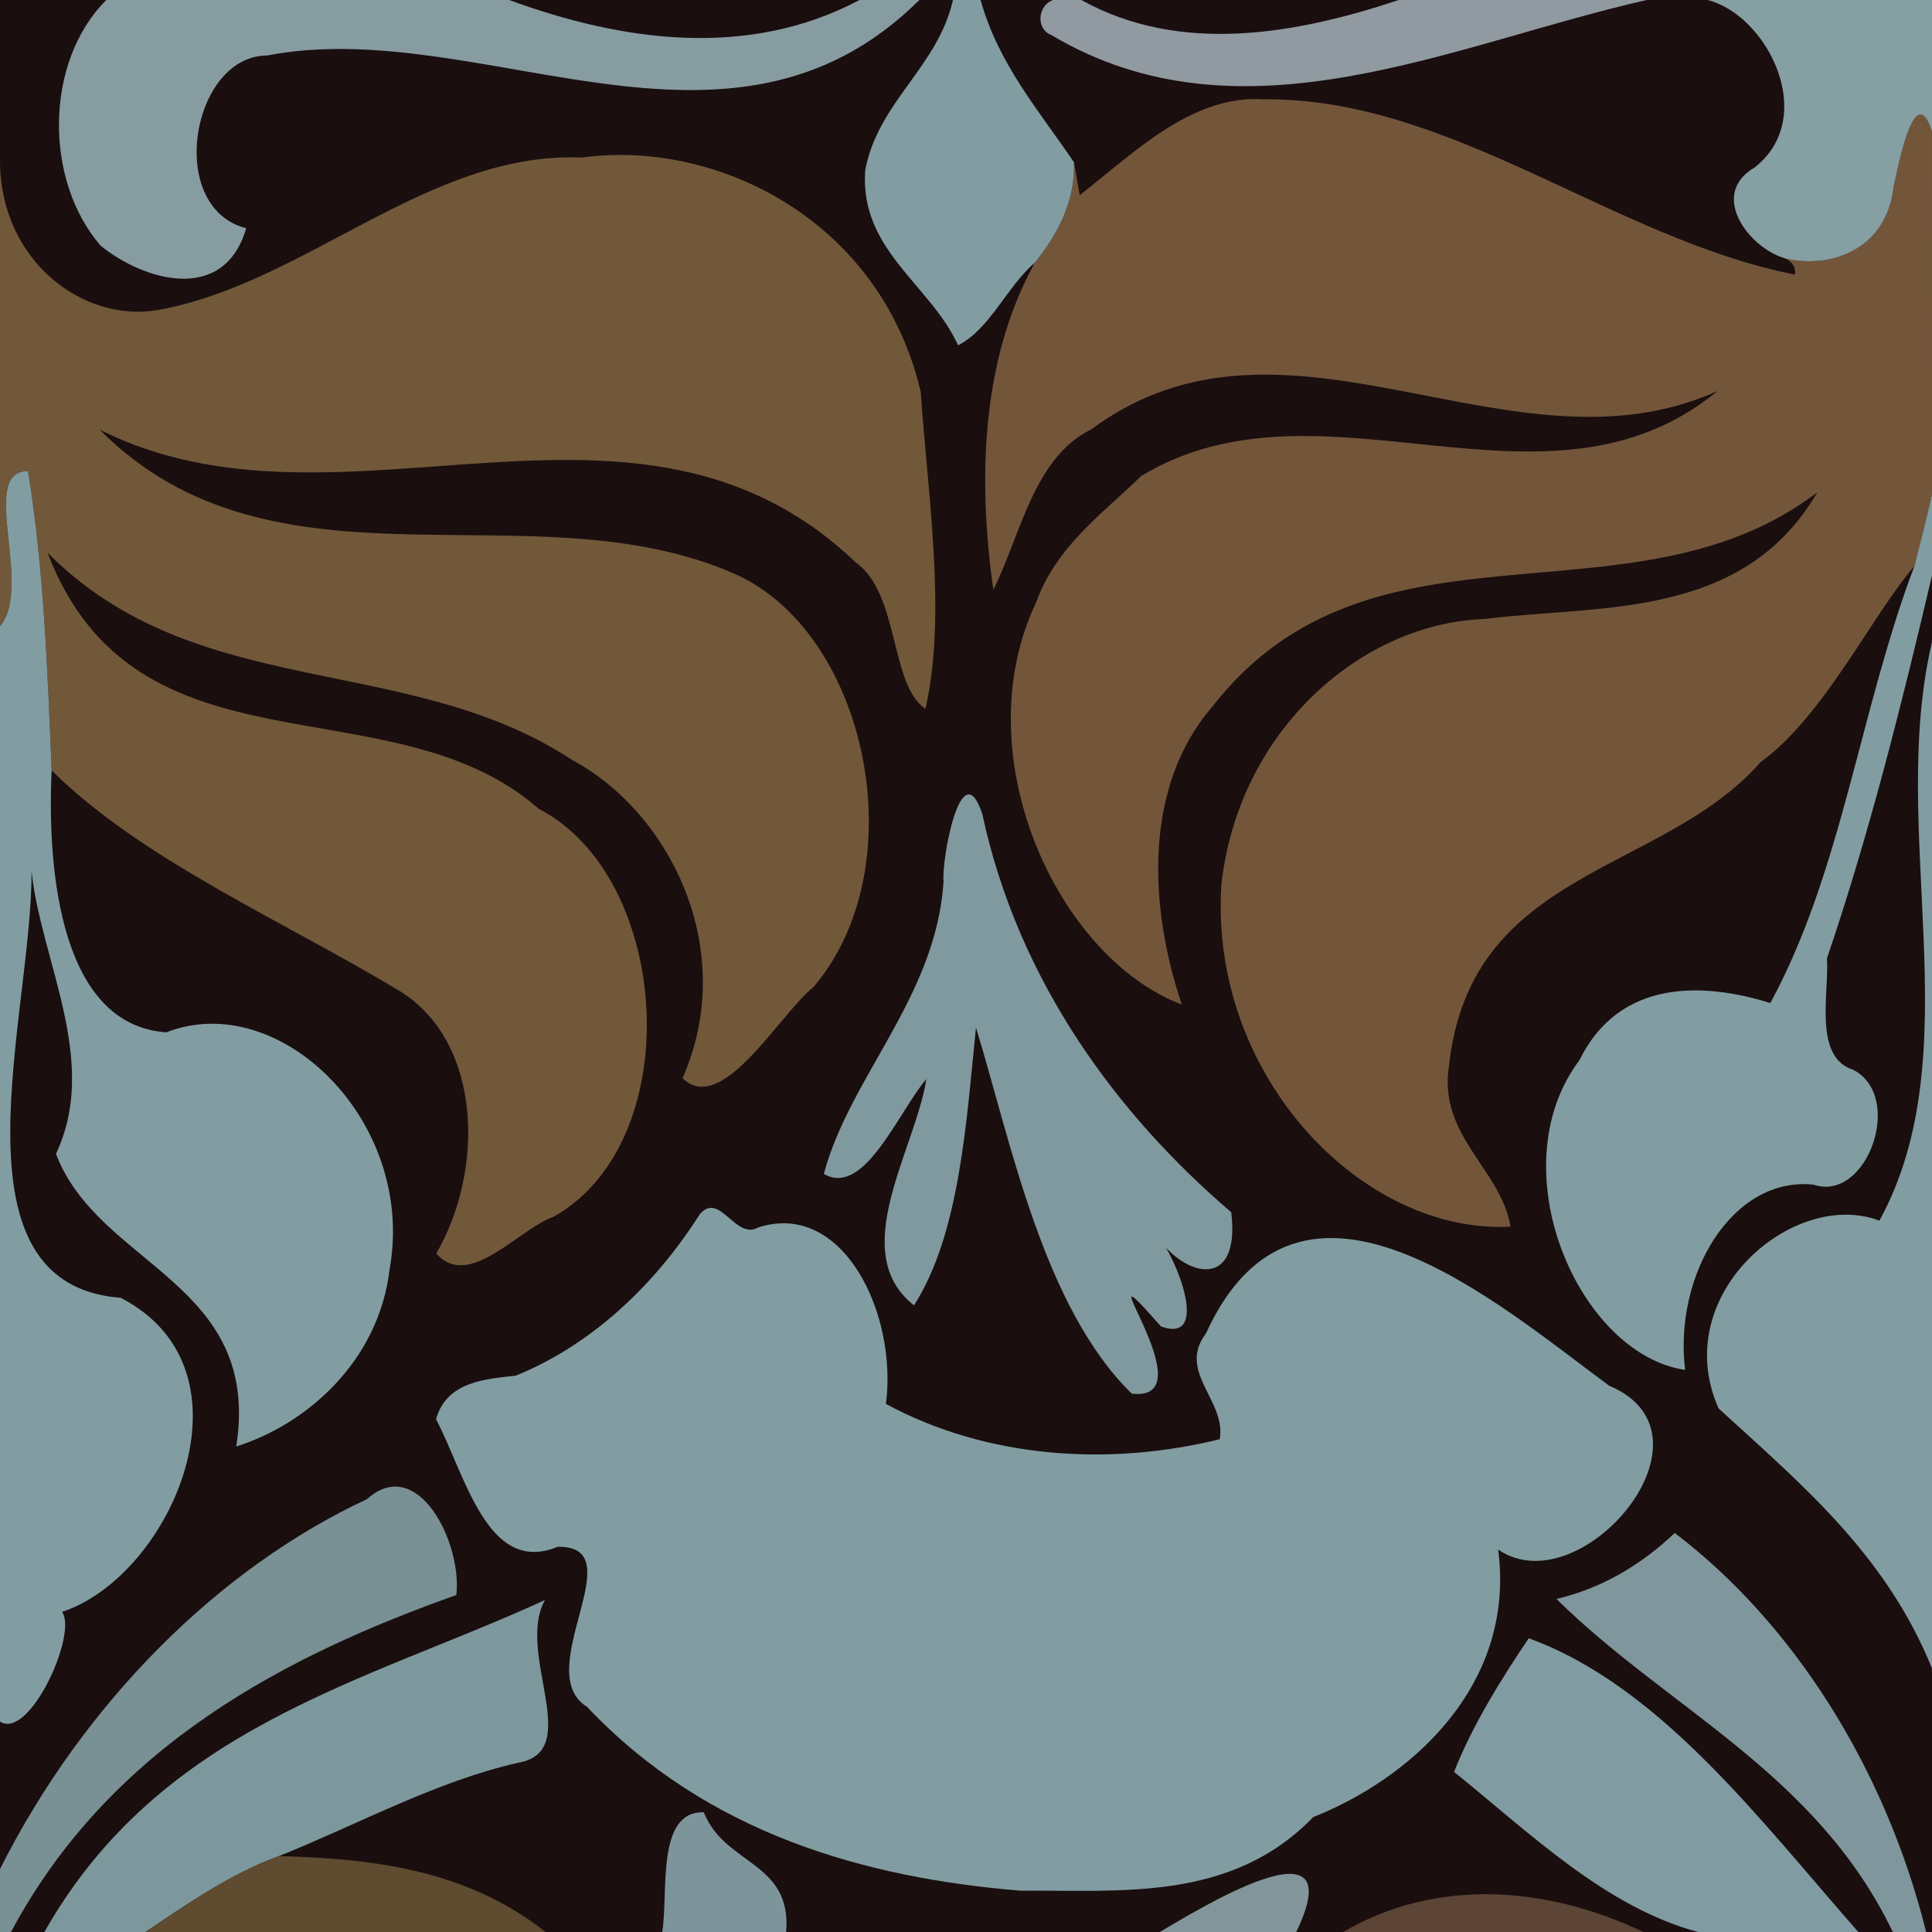
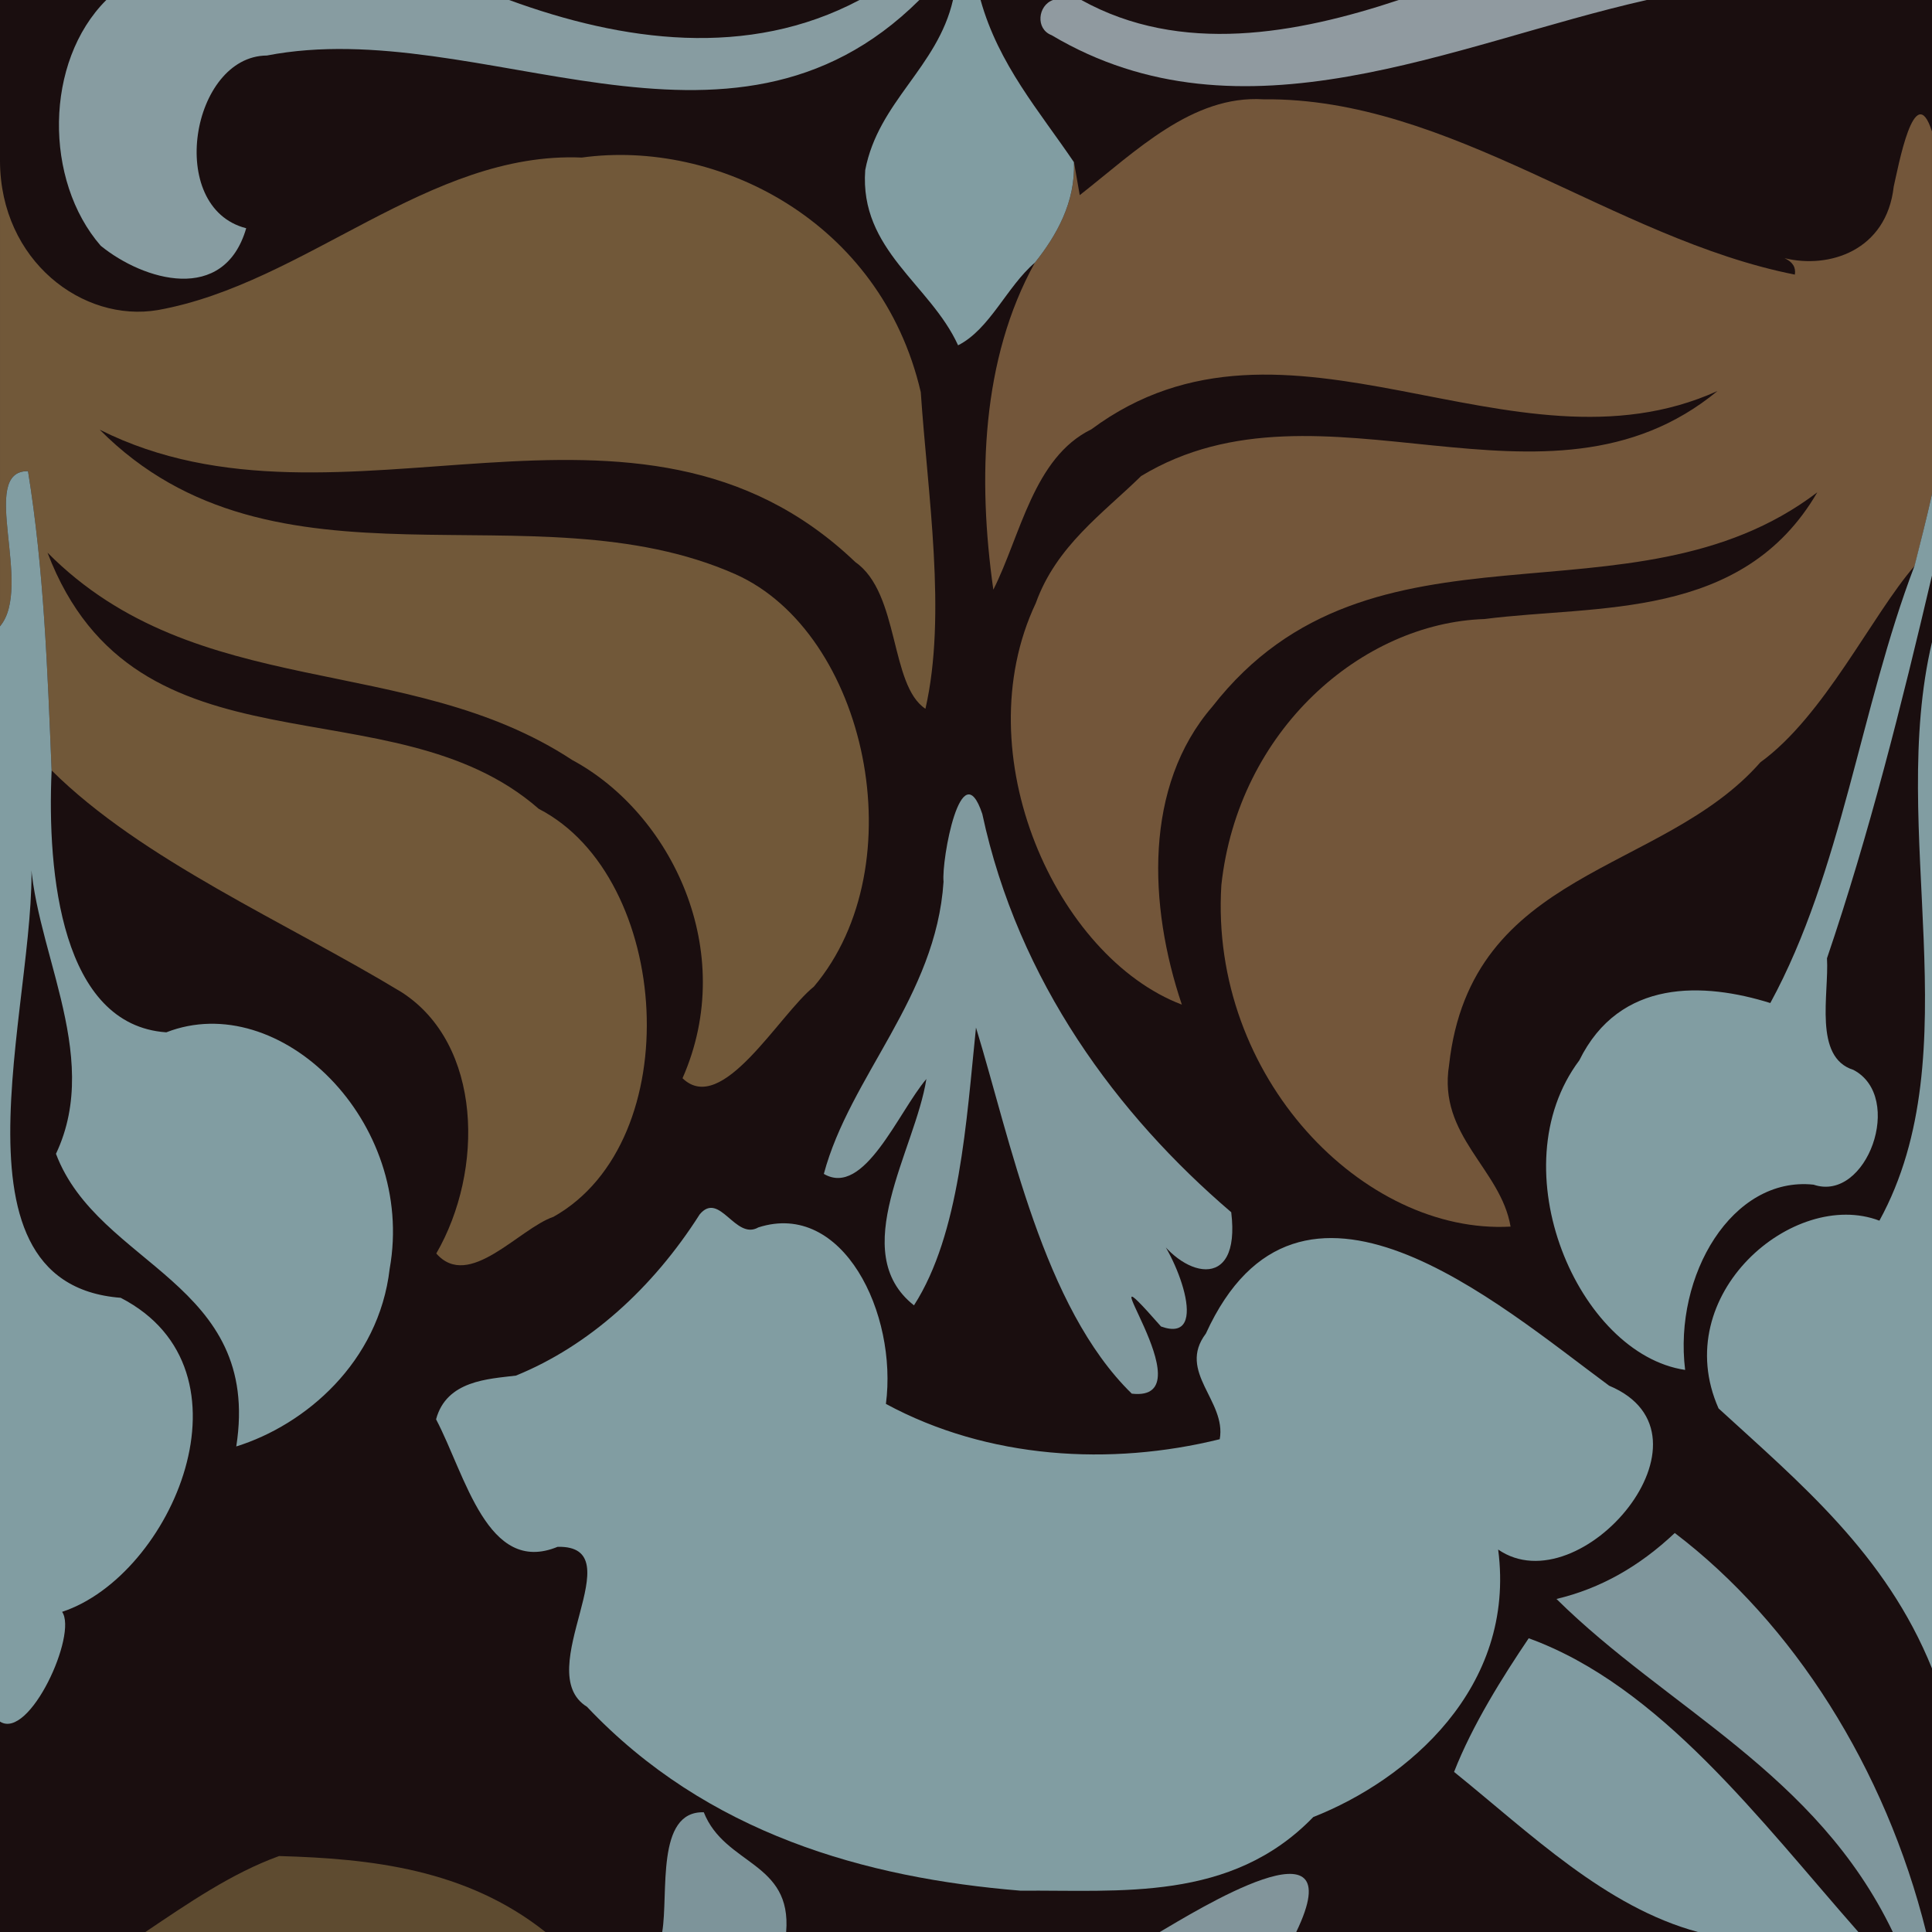
<svg xmlns="http://www.w3.org/2000/svg" xmlns:ns1="http://www.inkscape.org/namespaces/inkscape" xmlns:ns2="http://sodipodi.sourceforge.net/DTD/sodipodi-0.dtd" xmlns:xlink="http://www.w3.org/1999/xlink" width="240" height="240" viewBox="0 0 240 240" id="svg5160" version="1.1" ns1:version="0.91 r13725" ns2:docname="bg1.svg">
  <defs id="defs5162">
    <clipPath clipPathUnits="userSpaceOnUse" id="clipPath5826">
      <path ns2:nodetypes="ccccc" ns1:connector-curvature="0" style="fill:#ffffff;fill-opacity:1;stroke:none" d="m 7.629394872310514e-6,-7.629280162291252e-6 240,0 0,240 -240,0 z" id="path5828" />
    </clipPath>
  </defs>
  <ns2:namedview id="base" pagecolor="#787878" bordercolor="#ffffff" borderopacity="1" ns1:pageopacity="1" ns1:pageshadow="2" ns1:zoom="2.3125" ns1:cx="120" ns1:cy="120" ns1:document-units="px" ns1:current-layer="layer3" showgrid="false" units="px" borderlayer="true" ns1:showpageshadow="false" guidecolor="#003cff" guideopacity="1" guidehicolor="#00ffd2" guidehiopacity="1" ns1:window-width="1366" ns1:window-height="705" ns1:window-x="-8" ns1:window-y="-8" ns1:window-maximized="1" />
  <g ns1:groupmode="layer" id="layer4" ns1:label="clones" style="display:inline" ns2:insensitive="true">
    <g id="g5847">
      <use height="100%" width="100%" transform="matrix(1,0,0,-1,-240,480)" x="0" y="0" xlink:href="#g5806" id="use5831" clip-path="url(#clipPath5826)" />
      <use height="100%" width="100%" transform="matrix(1,0,0,-1,0,480)" clip-path="url(#clipPath5826)" id="use5824" xlink:href="#g5806" y="0" x="0" />
      <use clip-path="url(#clipPath5826)" id="use5833" xlink:href="#g5806" y="0" x="0" transform="matrix(1,0,0,-1,240,480)" width="100%" height="100%" />
      <use clip-path="url(#clipPath5826)" id="use5835" xlink:href="#g5806" y="0" x="0" transform="translate(-240,-2.842170943040401e-14)" width="100%" height="100%" />
      <use x="0" y="0" xlink:href="#g5806" id="use5837" clip-path="url(#clipPath5826)" width="100%" height="100%" />
      <use height="100%" width="100%" transform="translate(240,-2.842170943040401e-14)" x="0" y="0" xlink:href="#g5806" id="use5839" clip-path="url(#clipPath5826)" />
      <use height="100%" width="100%" transform="matrix(1,0,0,-1,-240,-1.52585603245825e-5)" x="0" y="0" xlink:href="#g5806" id="use5841" clip-path="url(#clipPath5826)" />
      <use transform="matrix(1,0,0,-1,0,-1.52585603245825e-5)" height="100%" width="100%" clip-path="url(#clipPath5826)" id="use5843" xlink:href="#g5806" y="0" x="0" />
      <use clip-path="url(#clipPath5826)" id="use5845" xlink:href="#g5806" y="0" x="0" transform="matrix(1,0,0,-1,240,-1.52585603245825e-5)" width="100%" height="100%" />
    </g>
  </g>
  <g ns1:groupmode="layer" id="layer3" ns1:label="parent tile" style="display:inline">
    <g id="g5806">
      <path ns2:nodetypes="ccccc" ns1:connector-curvature="0" style="fill:#1a0e0f;fill-opacity:1" d="m 7.629394872310514e-6,-7.629280162291252e-6 240,0 0,240 -240,0 z" id="path5003" />
-       <path ns2:nodetypes="cccccc" style="fill:#799094" ns1:connector-curvature="0" id="path4901" d="m 1.369,240 c 12.403,-23.256 34.436,-34.444 55.318,-41.859 0.754,-6.487 -4.807,-17.576 -11.115,-11.905 -18.413,8.579 -35.172,25.287 -45.571,45.939 l 4.5102810375397e-17,7.825 z" />
-       <path ns2:nodetypes="ccccccc" style="fill:#7c989c" ns1:connector-curvature="0" id="path4905" d="m 5.513,239.999 12.548,5.999230796e-4 c 5.356,-3.6 10.727,-7.298 16.608,-9.435 9.859,-3.959 19.404,-9.239 29.651,-11.579 8.358,-1.387 -0.312,-13.62 3.383,-20.229 -22.093,10.169 -47.685,15.642 -62.19,41.244 z" />
      <path ns2:nodetypes="cccc" style="fill:#5e4b30" ns1:connector-curvature="0" id="path4907" d="m 67.757,240 c -9.851,-7.827 -21.683,-9.116 -33.088,-9.435 -5.881,2.13 -11.252,5.835 -16.608,9.435 z" />
      <path ns2:nodetypes="ccccc" style="fill:#7d949a" ns1:connector-curvature="0" id="path4909" d="m 82.263,240 15.396,0 c 0.724,-8.783 -7.603,-8.254 -10.232,-14.872 -5.996,-0.178 -4.365,10.138 -5.165,14.872 z" />
      <path ns2:nodetypes="ccc" style="fill:#82959b" ns1:connector-curvature="0" id="path4911" d="m 144.072,240 16.952,0 c 7.215,-14.942 -12.738,-2.446 -16.952,0 z" />
-       <path ns2:nodetypes="ccc" style="fill:#5c4436" ns1:connector-curvature="0" id="path4913" d="m 166.854,240 37.301,0 c -11.832,-5.652 -25.629,-6.833 -37.301,0 z" />
+       <path ns2:nodetypes="ccc" style="fill:#5c4436" ns1:connector-curvature="0" id="path4913" d="m 166.854,240 37.301,0 z" />
      <path ns2:nodetypes="ccccc" style="fill:#809ba1" ns1:connector-curvature="0" id="path4915" d="m 230.851,240 c -12.205,-13.864 -24.624,-30.564 -40.95,-36.488 -3.207,4.753 -6.979,10.733 -9.272,16.601 9.523,7.687 18.803,16.784 30.292,19.887 z" />
      <path ns2:nodetypes="ccccc" style="fill:#7f969c" ns1:connector-curvature="0" id="path4917" d="m 239.274,240 c -5.059,-20.36 -16.547,-38.41 -31.228,-49.565 -4.396,4.153 -9.256,6.908 -14.696,8.193 13.767,13.611 32.302,21.603 41.78,41.372 z" />
      <path ns2:nodetypes="cccccccccccc" style="fill:#80999e" ns1:connector-curvature="0" id="path4925" d="m 140.591,173.124 c 9.904,1.153 -7.024,-20.472 3.634,-8.343 6.422,2.315 1.646,-9.496 -0.968,-11.961 3.245,5.699 10.933,7.996 9.691,-2.231 -14.125,-12.073 -26.46,-28.664 -30.923,-49.476 -2.621,-7.883 -5.089,5.727 -4.815,8.418 -0.937,14.332 -11.626,24.165 -14.871,36.295 5.005,2.934 9.218,-7.63 12.738,-11.792 -1.371,8.811 -9.942,21.504 -1.539,28.121 5.706,-8.886 6.506,-22.901 7.702,-34.505 4.304,14.033 8.327,34.721 19.352,45.473 z" />
      <path ns2:nodetypes="ccccccccccccccccccccc" style="fill:#715839" ns1:connector-curvature="0" id="path4929" d="m 54.197,155.711 c 4.053,4.64 10.27,-3.093 14.559,-4.556 16.754,-9.411 14.658,-42.191 -1.828,-50.676 -18.345,-16.085 -50.031,-3 -61.025,-31.824 18.536,18.673 44.691,12.28 65.184,25.759 12.251,6.59 20.676,23.697 13.698,39.529 4.906,4.753 11.976,-7.883 16.319,-11.38 12.761,-15.111 6.567,-43.991 -9.782,-51.247 -25.257,-11.159 -57.17,3.959 -78.937,-17.938 30.017,15.088 66.639,-9.584 93.876,16.453 5.501,3.843 4.259,15.289 8.7,18.214 2.674,-11.67 0.267,-26.706 -0.579,-39.332 -4.968,-21.357 -25.356,-31.451 -42.108,-29.141 -19.047,-0.81 -34.33,15.658 -52.66,18.943 -9.302,1.59 -19.552,-6.089 -19.613,-18.478 l 0,57.758 c 4.183,-4.964 -2.739,-19.363 3.478,-19.273 1.981,12.193 2.423,24.762 2.933,37.18 11.23,11.155 29.065,18.823 43.472,27.55 10.041,6.458 10.277,22.16 4.312,32.462 z" />
      <path ns2:nodetypes="ccccccccccccccccccccccccc" style="fill:#73563a" ns1:connector-curvature="0" id="path4931" d="m 151.72,109.967 c -1.478,23.884 17.69,43.419 35.929,42.407 -1.219,-7.208 -9.051,-11.23 -7.641,-20.06 2.697,-24.447 26.467,-23.706 38.672,-37.617 7.954,-5.765 13.851,-18.289 19.161,-24.4 0.747,-2.953 1.497,-5.934 2.16,-8.924 l -0.004,-45.041 c -2.164,-6.758 -4.213,4.546 -4.754,6.852 -0.891,7.958 -8.03,10.245 -13.561,8.886 1.006,0.459 1.432,1.144 1.28,2.043 -22.581,-4.471 -42.771,-22.029 -66.015,-21.776 -8.838,-0.544 -15.816,6.412 -22.818,11.905 -0.183,-1.022 -0.541,-3.075 -0.716,-4.106 0.206,4.959 -2.164,9.121 -4.853,12.486 -6.634,11.938 -7.129,26.787 -5.164,40.63 3.406,-6.768 4.99,-16.405 12.174,-19.919 24.273,-18.016 52.225,6.815 77.785,-4.762 -21.272,17.539 -49.147,-3.028 -71.599,10.564 -4.769,4.668 -10.536,8.68 -13.089,15.794 -8.868,18.776 2.575,43.944 18.147,49.869 -4.152,-12.298 -4.746,-27.147 3.779,-37.008 19.832,-25.488 52.057,-9.046 75.157,-26.631 -9.295,15.973 -27.313,13.939 -41.339,15.739 -15.198,0.497 -30.611,13.761 -32.692,33.071 z" />
      <path ns2:nodetypes="ccccccccccccccccccccccccccccccccccccccccccccccccccc" d="m 119.015,42.896 c 3.954,-1.997 6.064,-7.302 9.538,-10.264 2.689,-3.365 5.059,-7.527 4.853,-12.486 -4.274,-6.318 -9.356,-12.121 -11.595,-20.146 l -3.428,0 c -1.928,8.399 -9.272,12.609 -10.902,21.129 -0.724,9.946 8.083,14.182 11.535,21.765 z m 77.177,88.819 c -10.102,13.461 -0.114,36.502 13.142,38.461 -1.448,-11.773 5.859,-24.09 15.953,-23.013 6.621,2.25 11.344,-10.902 4.952,-14.257 -4.99,-1.565 -3.017,-9.421 -3.284,-13.864 5.249,-15.448 9.266,-31.467 13.045,-47.553 l 0,-10.114 c -0.663,2.99 -1.427,5.971 -2.173,8.924 -6.75,17.698 -8.997,37.927 -17.912,54.302 -8.228,-2.568 -18.704,-3.075 -23.724,7.115 z m 43.808,75.545 0,-127.493 c -5.539,23.425 4.949,50.909 -6.533,71.869 -10.628,-4.059 -26.238,9.186 -19.982,23.32 10.095,9.252 20.785,18.085 26.515,32.304 z m -232.285,-7.03 c 13.637,-4.499 24.714,-30.034 7.276,-39.013 -23.259,-1.8 -9.5,-39.502 -11.23,-56 -0.084,11.961 9.135,25.563 3.192,38.113 5.28,13.986 25.584,15.898 22.398,36.352 8.572,-2.67 17.706,-10.454 19.055,-22.062 3.283,-18.343 -13.697,-34.856 -27.747,-29.381 -12.997,-0.9 -14.833,-19.662 -14.246,-32.531 -0.51,-12.418 -0.952,-24.987 -2.933,-37.18 -6.217,-0.09 0.703,14.308 -3.48,19.273 l 0,136.06 c 3.657,2.342 9.665,-10.865 7.715,-13.631 z m 119.009,34.639 c 12.418,-0.112 26.185,1.434 36.416,-9.149 11.664,-4.593 25.21,-16.048 22.969,-33.23 10.216,7.04 28.348,-14.248 13.789,-20.351 -13.896,-10.245 -38.534,-31.814 -50.1,-6.477 -3.604,4.762 2.583,8.352 1.722,13.123 -13.546,3.346 -28.783,2.475 -41.468,-4.387 1.463,-11.202 -5.325,-25.309 -15.846,-21.926 -2.865,1.65 -4.815,-4.584 -7.291,-1.612 -5.851,9.205 -13.805,16.357 -22.825,20.022 -3.406,0.422 -8.617,0.591 -9.919,5.428 3.657,6.946 6.377,19.432 15.099,15.841 9.615,-0.206 -3.444,15.486 3.649,19.872 14.918,15.793 34.658,21.267 53.803,22.839 z" style="fill:#819da2" id="path4933" ns1:connector-curvature="0" />
      <path ns2:nodetypes="ccccccccc" style="fill:#879ca1" ns1:connector-curvature="0" id="path4935" d="m 12.522,30.537 c 5.318,4.321 15.305,7.293 18.063,-2.184 -10.041,-2.568 -6.811,-21.39 2.567,-21.456 26.551,-5.128 57.337,16.669 81.053,-6.897 l -7.436,0 c -13.858,7.349 -29.446,5.156 -43.524,0 l -50.04,0 c -7.702,7.679 -7.747,22.424 -0.685,30.538 z" />
-       <path ns2:nodetypes="cccccccc" style="fill:#859fa3" ns1:connector-curvature="0" id="path4939" d="m 221.675,32.082 c 5.531,1.359 12.67,-0.928 13.561,-8.886 0.541,-2.306 2.6,-13.611 4.764,-6.852 l 0,-16.344 -27.893,0 c 7.428,1.856 13.835,14.54 5.866,20.801 -5.767,3.365 -0.701,9.992 3.703,11.267 z" />
      <path ns2:nodetypes="ccccccc" style="fill:#909aa0" ns1:connector-curvature="0" id="path4941" d="m 130.625,4.366 c 23.701,14.089 49.833,1.071 73.945,-4.366 l -30.809,0 c -12.7,4.218 -27.076,6.862 -39.434,0 l -3.52,0 c -1.889,0.675 -2.194,3.597 -0.183,4.366 z" />
    </g>
  </g>
</svg>